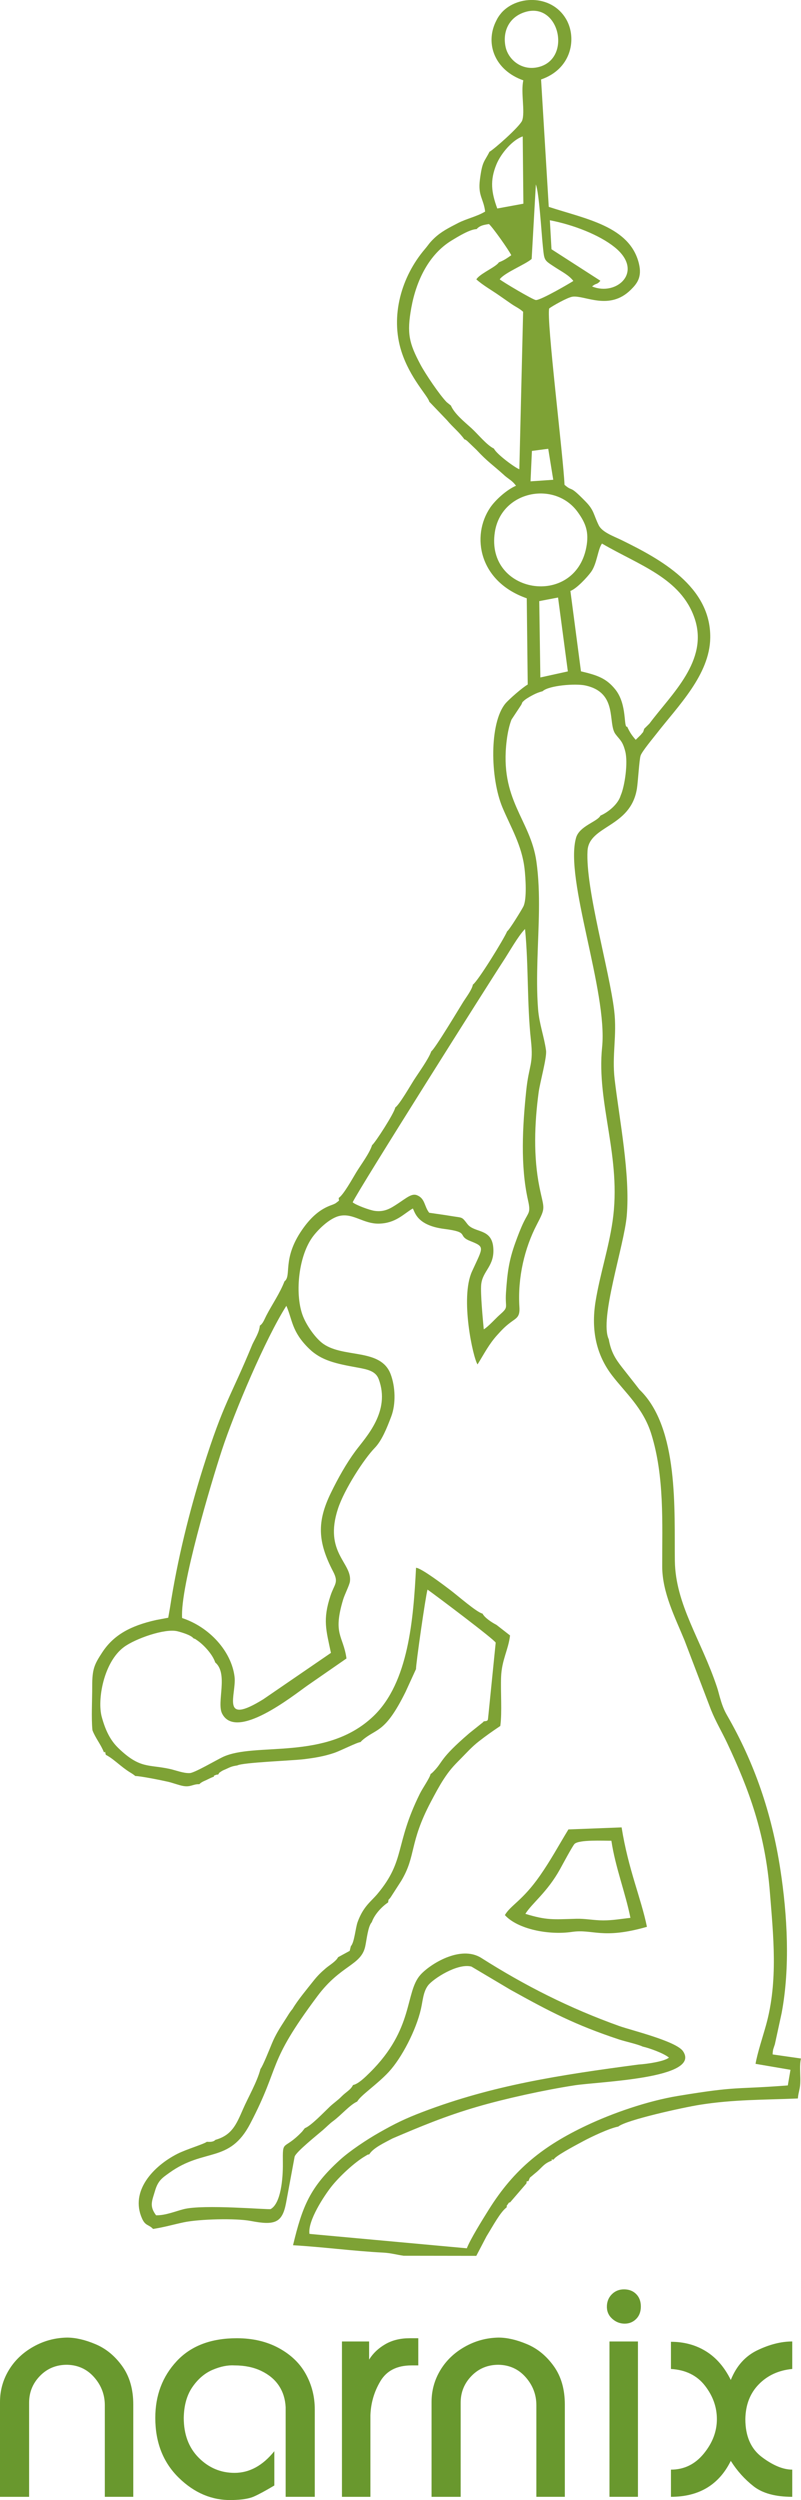
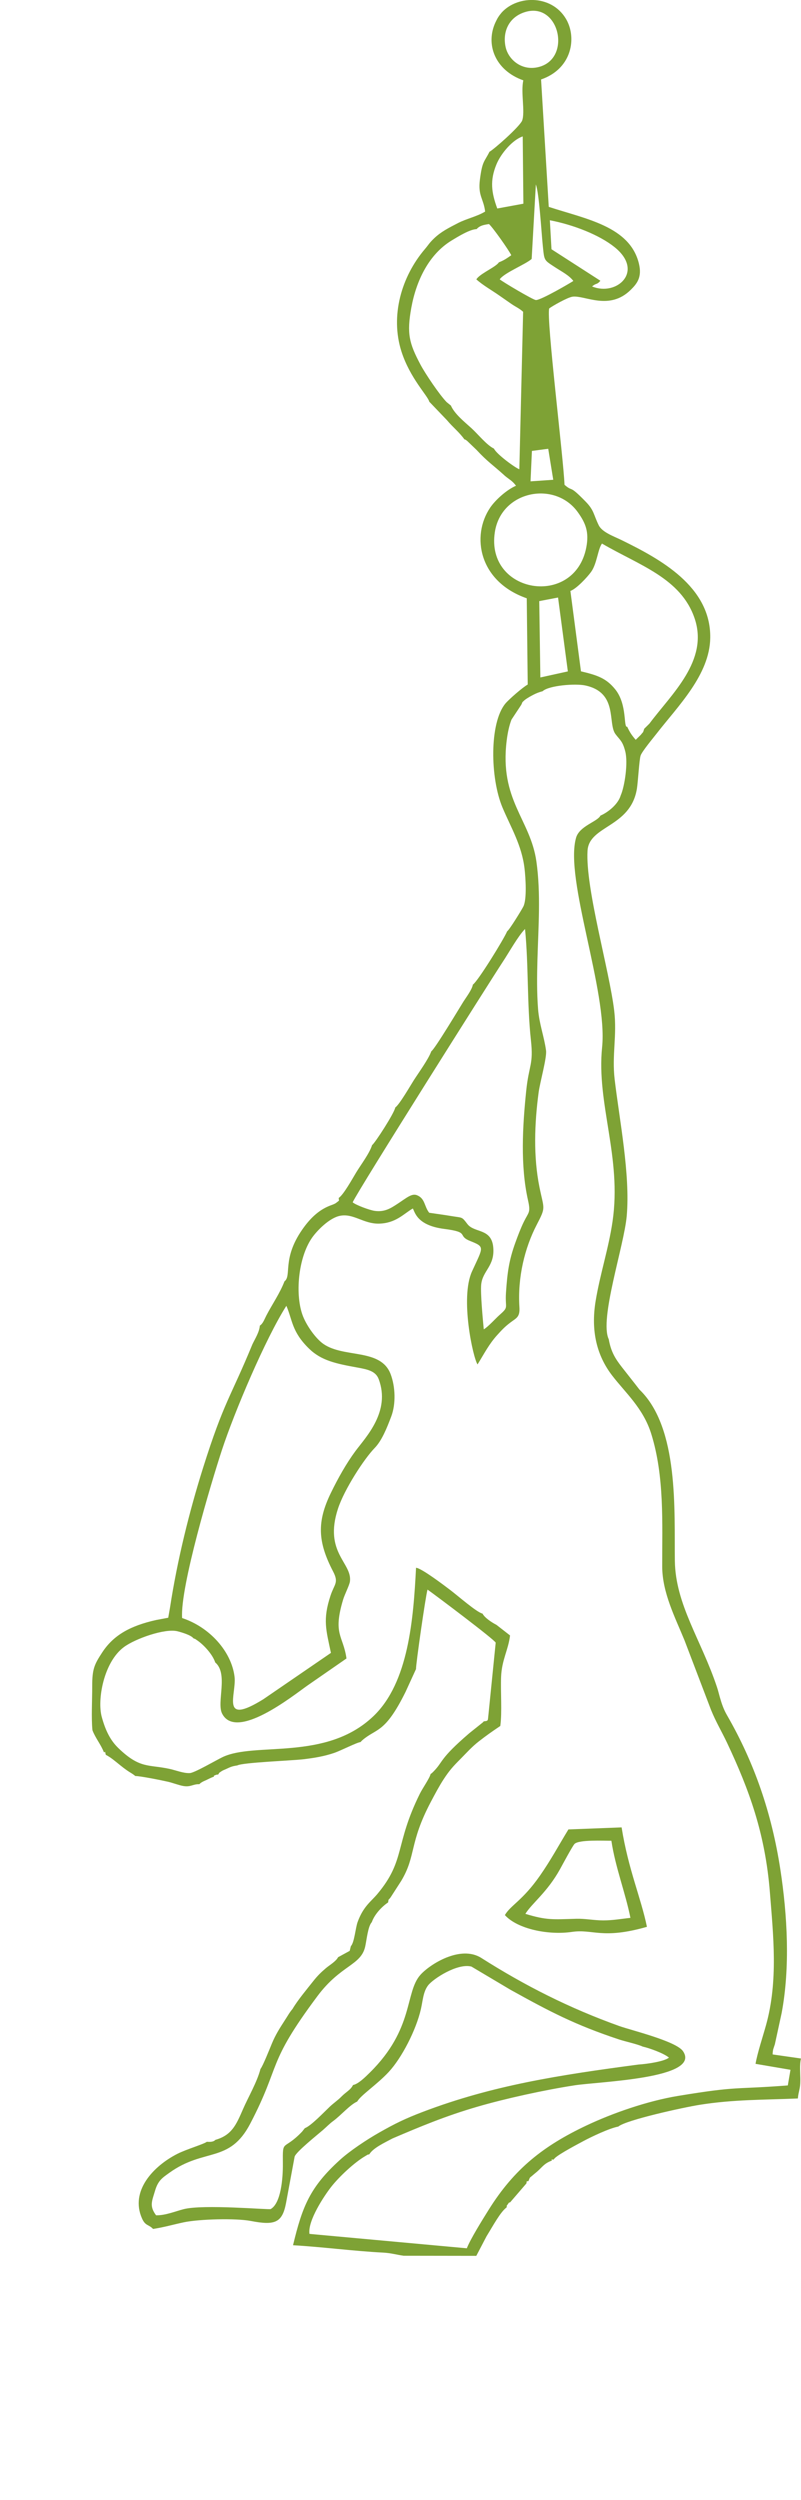
<svg xmlns="http://www.w3.org/2000/svg" xml:space="preserve" width="61.65mm" height="192.329mm" version="1.1" style="shape-rendering:geometricPrecision; text-rendering:geometricPrecision; image-rendering:optimizeQuality; fill-rule:evenodd; clip-rule:evenodd" viewBox="0 0 1617.65 5046.59">
  <defs>
    <style type="text/css">
   
    .fil0 {fill:#7EA235}
    .fil1 {fill:#69982E;fill-rule:nonzero}
   
  </style>
  </defs>
  <g id="Layer_x0020_1">
    <path class="fil0" d="M668.34 3336.48l-136.45 93.51c-88.29,54.72 -53.95,-9.91 -58.18,-45.17 -6.1,-50.81 -49.98,-100.23 -105.92,-118.68 -4.3,-62.25 58.59,-272.67 80.29,-338.82 25.38,-77.4 88.21,-225.47 130.26,-291.44 12.56,29.1 10.6,52.06 45.64,86.33 24.92,24.38 54.79,30.51 98.34,38.38 20.58,3.72 36.43,7.29 42.39,23.12 24.77,65.66 -26.17,117.38 -46.99,145.54 -18.32,24.8 -34.95,54.43 -49.53,84.38 -28.21,57.97 -26.85,98.37 4.47,158.45 11.97,22.97 2.7,24.95 -5.18,48.84 -16.11,48.78 -8.78,69.61 0.85,115.55zm477.64 -3292.81c18.07,37.17 7.22,95.85 -53.26,116.74l15.52 257.16c75.03,24.58 163.51,39.23 181.99,114.09 6.91,27.98 -3.85,40.99 -16.44,53.41 -43.37,42.76 -92.59,10.63 -117.43,13.81 -9.98,1.27 -40.63,18.73 -47.21,23.69 -6.15,20.34 28.84,302.05 30.9,356.02 18.39,15.93 7.31,-2.36 42.69,33.95 17.28,17.72 15.6,25.57 26.38,47.66 7.03,14.4 30.73,22.42 46.65,30.25 76.67,37.69 180.05,93.01 178.62,197.04 -1.03,74.64 -65.29,137.86 -108.29,193.26 -6.7,8.65 -29.54,36.01 -32.38,44.48 -2.73,8.17 -5.23,52.93 -7.43,66.67 -12.69,78.93 -96.83,73.91 -99.76,125.58 -4.34,76.1 44.2,240.99 53.89,322.74 5.96,50.35 -4.9,89.36 0.92,138.67 9.65,81.7 31.7,191.9 24.37,275.63 -5.28,60.37 -55.75,208.46 -36.29,248.86 4.55,26.04 13.84,39.98 26.57,56.39 12.92,16.64 23.44,29.58 35.43,45.23 80.38,77.19 70.07,245.33 71.48,345.66 1.25,88.66 53.45,159.79 85.1,255 2.38,7.17 3.75,13.23 5.57,19.59 4.02,14.11 7.83,25.23 14.55,36.86 55.8,96.73 90.4,198.3 107.78,311.1 14.23,92.32 20.07,197.99 2.65,290.4l-13.68 62.96c-3.11,9.85 -4.07,9.77 -4.54,20.46l57.34 8.22c-3.24,12.1 -1.34,29.9 -1.36,43.93 -0.01,18.33 -3.53,20.91 -5.01,36.75 -69.59,2.9 -130.08,1.96 -198.11,12.77 -32.48,5.16 -148.68,30.55 -164.52,43.95 -18.07,3.36 -54.72,20.83 -70.07,29.09 -12.44,6.71 -47.6,25.13 -57.72,34.24l-3.19 3.48c-6.71,-1.06 -2.92,-0.72 -3.19,1.81 -12.63,4.69 -16.59,9.57 -25.8,18.62 -4.61,4.53 -7.59,6.48 -12.23,10.56 -8.23,7.24 -5.13,2.63 -9.29,12.28 -4.53,1.05 -2.82,-1.95 -4.03,4.63l-33.02 38.34c-1.97,1.17 -0.28,-2.65 -5.07,4.42 -4.16,6.15 -0.25,-2.84 -1.97,5.7 -12.63,9.29 -27.34,37.02 -40.51,58.28l-20.66 39.51 -146.8 -0.23c-13.5,-1.87 -25.6,-5.52 -41.21,-6.32 -61.74,-3.21 -121.76,-11.42 -182.13,-14.89 18.93,-78.96 34.34,-117.42 94.89,-172.42 19.49,-17.7 52.89,-40.12 79.1,-54.99 31.16,-17.68 51.42,-27.86 88.9,-42.09 140.56,-53.39 275.05,-74.12 434.89,-95.27 16.29,-1.03 51.53,-5.92 61.43,-13.94 -9.95,-8.5 -38.63,-19.02 -52.88,-22.21 -11.34,-5.21 -34.99,-10.15 -48.51,-14.63 -88.04,-29.25 -138.8,-55.76 -218.96,-100.28l-78.59 -46.68c-28.34,-7.4 -77.66,25 -87.54,38.02 -9.99,13.18 -10.51,30.56 -14.51,47.98 -9.68,42.17 -38.5,98.13 -64.68,126.44 -23.9,25.84 -56.72,47.1 -63.87,59.98 -14.98,6.65 -32.62,27.7 -48.61,39.43 -6.11,4.26 -14.72,12.96 -20.63,18.08 -10.84,9.4 -54.51,44.21 -57.2,53.79l-17.37 93.73c-7.57,39.63 -22.34,45.5 -70.88,36.12 -30.76,-5.94 -104.82,-3.87 -135.62,2.67 -22.67,4.81 -37.75,9.57 -62.02,13.4 -9.09,-9.65 -15.41,-5.68 -22.3,-21.13 -24.7,-55.5 22.99,-105.89 71.47,-130.54 17.82,-9.06 54.1,-19.79 59.41,-24.32 7.82,0.63 13.93,-0.02 17.18,-3.81 33.27,-9.47 42.15,-30.45 55.8,-61.85 10.63,-24.46 28.57,-54.99 35.38,-81.39 4.78,-5.76 18.72,-40.89 22.96,-51.1 7.64,-18.43 16.01,-31.23 26.19,-47.1 6.24,-9.38 8.45,-14.37 15.63,-23 10.27,-17.5 28.92,-39.73 42.29,-56.63 8.14,-10.28 15.16,-17.16 25.34,-25.81 6.29,-5.32 20.35,-13.67 24.26,-21.83l23.49 -12.83 2.35 -9.55c7.12,-7.17 9.3,-36.75 13.69,-48.77 11.59,-31.78 27.07,-41.16 40.06,-56.74 57.04,-68.35 34.37,-98.8 85.61,-202.2 5.59,-11.3 19.84,-31.4 21.61,-39.61 3.31,-2.52 2.34,-1.52 5.27,-4.47 21.17,-21.22 11.12,-24.92 73.13,-78.15l27.67 -22.1c0.3,-1.1 1.14,-1.16 1.66,-1.78 9.57,-0.85 7.63,-1.19 9.25,-14.25l14.55 -144.47c-1.47,-5.58 -122.7,-96.67 -137.68,-107.18 -3.87,12.97 -23.86,152.74 -23.2,160.35l-21.14 46.14c-42.23,85.26 -58.54,72.52 -87.78,98l-3.17 3.32c-7.14,0.54 -40.03,17.47 -53.55,22.01 -19.91,6.68 -38.24,9.83 -61.36,12.63 -22.73,2.76 -123.43,6.51 -133.9,12.51 -10.92,1.65 -13.22,2.89 -22.9,7.37 -2.38,1.1 -6.2,2.38 -9.58,4.68 -6.35,4.33 -3.2,2.34 -6.17,6.28 -3.84,0.54 -2.56,-0.12 -5.9,1.32 -8.09,3.45 -0.77,-0.55 -2.73,2.89 -7.64,2.97 -8.71,3.81 -15.89,7.24 -3.02,1.44 -4.79,1.93 -7.87,3.74 -3.89,2.28 -3.55,2.44 -5.75,4.39 -12.43,-0.59 -17.13,6.11 -31.89,3.69 -9.2,-1.51 -21.25,-6.32 -31.17,-8.62 -12.41,-2.88 -57.72,-11.96 -66.15,-11.58 -7.31,-6.02 -9.7,-6.39 -16.62,-11.25 -5.54,-3.9 -8.25,-5.99 -14.56,-11.05 -10.03,-8.05 -18.28,-15.31 -28.52,-20.57 -2.23,-10.75 -0.72,-3.96 -3.86,-5.32 -5.79,-15.18 -17.41,-29.01 -23.06,-44.34 -2.51,-24.96 -0.38,-61.61 -0.46,-88.33 -0.09,-35.06 4.17,-44.23 20.31,-68.82 22.61,-34.46 55.94,-53.46 108.7,-65.27l24.52 -4.61 3.66 -20.83c14.53,-95.01 38.94,-193.59 66.56,-281.33 42.37,-134.61 55.62,-142.33 99.83,-249.9 5.99,-12.38 13.88,-24.46 14.96,-37.57 6.45,-4.16 9.08,-12.58 13.2,-20.5 11.65,-22.44 27.54,-45.19 36.5,-68.82 15.16,-11.36 -5.23,-44.95 35.57,-104.03 15.23,-22.04 32.88,-39.79 56.49,-48.89 3.29,-1.26 9.01,-3.09 11.92,-5.26 9.79,-7.26 4.94,-3.95 5.76,-10.36 9.77,-6.61 27.29,-38.34 35.1,-51.27 9.35,-15.46 26.89,-38.45 32.15,-55.27 6.22,-4.47 45.39,-65.49 46.76,-75.87 8.66,-6.1 30.46,-44.06 37.26,-54.71 9.76,-15.3 30.09,-43.15 35.49,-58.72 6.75,-3.68 58.47,-90.1 64.85,-100.21 5.44,-8.6 17.54,-24.46 19.16,-34.44 10.1,-6.63 62.9,-92.29 69.15,-107.51 4.62,-2.96 29.54,-43.52 32.88,-50.27 7.3,-14.86 4.54,-57.39 2.36,-76.24 -5.45,-47.16 -27.63,-83.26 -44.43,-123.09 -25.25,-59.89 -26.66,-171.19 5.7,-210.2 6.91,-8.34 35.07,-32.99 45.14,-38.4l-1.97 -174.09c-96.72,-33.79 -112.52,-125.85 -73.91,-182.95 10.52,-15.55 33.33,-36.19 52.21,-44.27 -7.46,-10.05 -13.49,-12.56 -21.62,-19.31 -0.45,-0.38 -1.09,-0.93 -1.53,-1.32 -0.44,-0.38 -1.04,-0.97 -1.47,-1.36 -22.96,-20.71 -32.88,-26.42 -55.16,-50.4l-18.84 -18.07c-4.68,-3.61 -3.43,-2.41 -5.58,-3.15 -10.86,-15.06 -23.34,-24.43 -35.23,-38.7l-35.76 -37.35c-2.35,-11.17 -38.95,-47.29 -56.22,-101.49 -22.82,-71.62 -0.12,-150.82 47.45,-206.62 7.36,-8.64 8.39,-11.87 18.42,-21.48 14.27,-13.68 29.91,-21.43 48.72,-31.13 16.89,-8.73 38.77,-13.36 54.47,-23.09 -3.2,-26.41 -14.73,-31.42 -10.58,-64.22 4.84,-38.27 8.82,-35.39 19.32,-56.41 9.09,-4.99 59.38,-49.17 65.88,-62.62 6.65,-17.54 -3.04,-57.46 2.52,-81.57 -57.45,-20.28 -77.06,-73.22 -55.96,-117.78 3.94,-8.33 6.51,-12.29 12.21,-19.11 33.02,-36.43 105.77,-36.43 132.89,18.28zm-169 2639.72c-1.89,-20.16 -6.9,-72.98 -5.18,-90.45 2.75,-28.01 27.41,-36.98 24.43,-74.28 -3.2,-40.16 -38.13,-29.13 -52.37,-47.91 -11.67,-15.38 -9.35,-12.18 -32.26,-16.03 -15.52,-2.61 -29.31,-4.34 -44.82,-6.68 -10.31,-13.03 -7.98,-28.76 -24.72,-35.43 -10.57,-4.2 -20.98,5.41 -39.46,17.53 -13.62,8.94 -25.84,16.8 -45.6,14.15 -10.66,-1.42 -38.3,-11.81 -44.76,-17.28 9.55,-22.35 282.32,-454.03 302.94,-485.14 13.29,-20.04 30.89,-52.06 45.14,-66.63 7.27,73.18 3.94,151.77 11.87,224.17 5.54,50.61 -4.01,49 -9.56,103.08 -7.28,70.76 -11.96,150.55 3.66,220.12 5.76,25.58 1.47,23.61 -8.32,43.55 -6.34,12.9 -12.37,28.89 -17.3,42.54 -12.87,35.71 -16.1,60.31 -18.82,100.54 -2.25,33.16 6.92,27.55 -14.02,46.05 -6.31,5.58 -22.73,23.68 -30.85,28.08zm75.75 -1260.66c3.5,-7.22 0.28,-3.37 6.65,-9.41 1.64,-1.56 7.98,-5.53 10.19,-6.77 9.2,-5.14 15.85,-8.53 26.23,-11.23 12.42,-11.7 66.15,-15.95 86.15,-11.65 67.08,14.41 44.64,76.62 61.14,98.37 9.19,12.11 14.32,14 19.62,34.63 6.03,23.44 -1.26,71.06 -9.16,88.9 -5.2,17.79 -25.11,33.89 -40.93,40.81 -6.11,12.36 -42.42,20.76 -49.24,44.72 -23.66,83.14 64.11,309.91 52.6,422.83 -11.66,114.47 40.16,222.05 21.03,352.01 -8.08,54.87 -24.89,104.88 -34,159.54 -10.37,62.14 2.9,111.61 33.25,151.13 26.67,34.76 62.74,65.85 78.91,117.59 26.8,85.83 22.06,179.43 22.19,267.86 0.06,52.79 26.22,103.1 45.09,149.22l53.48 140.25c9.84,24.32 21.68,43.74 32.67,67.07 44.2,93.85 76.79,182.16 86.25,301.36 6.95,87.7 16.75,178.51 -7.48,266.64 -6.52,23.73 -17.63,56.83 -21.53,79.42l70.58 12.04 -5.41 31.53c-110.61,8.54 -97.87,0.75 -221.5,21.14 -62.41,10.3 -132.68,34.91 -185.08,59.7 -86.74,41.03 -145.72,87.2 -197.49,170.1 -11.91,19.08 -37.17,59.46 -44.14,77.82l-317.82 -29.06c-3.88,-26.82 30.38,-77.52 43.16,-94.02 16.33,-21.1 48.01,-50.75 70.37,-63.51 5.51,-3.14 1.99,-1.87 7.32,-3.12 7.81,-12.94 30.99,-23.51 46.8,-31.99 57.48,-24.54 107.56,-45.48 171.48,-64.08 56.94,-16.58 135,-33.66 196.07,-43.14 49.68,-7.73 256.44,-13.48 219.29,-68.8 -13.74,-20.45 -104.94,-42.39 -128.73,-50.89 -100.76,-36.04 -190.87,-81.68 -278.56,-137.39 -42.19,-26.8 -104.16,12.75 -123.17,34.06 -31.71,35.55 -12.27,108.52 -102.05,197.21 -9.07,8.96 -23.48,23.31 -34.05,25.13 -4.65,9.89 -13.94,13.82 -23.06,23.1 -7.95,8.08 -16.05,13.24 -24.43,21.22 -11.46,10.91 -37.28,38.1 -49.83,42.84l-5.58 7.03c-38.64,40.37 -39.3,12.82 -38.77,64.23 0.32,30.4 -3.95,80.61 -24.69,92.04 -3.49,1.65 -136.3,-10.11 -175.89,0.22 -17.63,4.61 -37.12,12.75 -55.46,12.32 -13.98,-18.82 -8.33,-28.41 -2.04,-49.7 6.12,-20.82 15.13,-26.21 29.15,-36.28 70.54,-50.68 120.97,-18.34 163.1,-99.08 63.17,-121.02 31.83,-118.35 135.72,-257.44 47.16,-63.14 87.88,-61.58 96.41,-100.02 3,-13.53 5.53,-41.05 13.39,-49.25 5,-14.85 19.54,-30.91 32.85,-39.78 1.67,-9.12 -0.62,-2.44 5.26,-10.49l21.26 -33.01c30.58,-51.17 15.52,-75.6 59.8,-159.5 8.27,-15.65 17.07,-32.2 25.77,-45.5 11.9,-18.25 19.54,-26.47 33.51,-40.51 12.23,-12.31 23.27,-24.93 37.82,-36.22 15.53,-12.05 25.42,-19.01 43.2,-30.98 3.8,-29.32 0.38,-67.97 1.57,-98.8 1.35,-34.84 14.62,-54.49 18.1,-83.9l-27.44 -21.36c-9.32,-4.81 -23.69,-14.13 -28.15,-22.73 -11.45,-2.34 -49.93,-36.13 -65.52,-47.9 -10.41,-7.86 -57.29,-43.67 -68.76,-44.67 -5.31,102.71 -14.86,231.65 -86.11,299.64 -96.07,91.67 -238.96,51.08 -304.71,82.66 -13.17,6.33 -56.07,31.46 -65.74,32.15 -12.56,0.87 -28.76,-5.74 -41.27,-8.46 -42.6,-9.26 -59.69,0.2 -103.26,-41.89 -16.18,-15.63 -26.07,-35.32 -33.67,-63.2 -9.28,-34.06 3.65,-110.02 44.64,-140.65 22.75,-17.01 83.06,-38.34 108.25,-32.04 9.81,2.45 27.85,8.07 32.19,14.13 9.45,4.01 1.05,-0.18 6.71,3.53 13.69,8.95 32.16,28.92 37.38,45.25 26.92,22.67 2.55,80.66 13.87,103.13 28.35,56.18 143.34,-36.02 172.46,-56.54l78.8 -54.58c-6.56,-46.65 -28.03,-48 -6.86,-118.64 3.22,-10.76 12.83,-29.26 13.82,-36.69 5.02,-37.72 -53.38,-58.24 -24.06,-147.28 12.69,-38.52 52.38,-100.03 74.12,-122.36 14.22,-14.6 24.4,-39.69 33.4,-63.57 9.59,-25.42 8.33,-60.09 -1.26,-85.39 -19.94,-52.59 -94.05,-32.03 -135.72,-60.96 -14.85,-10.31 -33.01,-35.25 -41.15,-55.64 -16.72,-41.9 -10.27,-119.03 18.77,-159.62 9.7,-13.55 34.33,-39.36 56.28,-43.49 26.97,-5.1 47.13,16.56 78.23,15.89 34.28,-0.75 50.02,-20.1 68.38,-30.56 4.16,6.42 7.48,34.12 63.44,41.22 53.27,6.75 24.75,13.29 52.24,24.32 30.7,12.31 26.53,11.79 3.84,61.53 -24.36,53.4 2.13,174.65 11.21,187.7 13.67,-22.08 23.1,-40.99 39.98,-59.57 8.49,-9.35 14.6,-16.11 26.29,-24.98 12.33,-9.34 19.6,-10.74 18.29,-31.24 -3.83,-59.73 10.6,-119.26 34.99,-166.19 18.99,-36.55 14.71,-30.37 5.51,-75.81 -12.47,-61.6 -10.08,-128.45 -1.7,-191.27 2.76,-20.65 16.87,-70.14 14.98,-84.52 -3.61,-27.55 -13.79,-53.57 -16.12,-83.87 -2.53,-32.99 -2.18,-66.38 -1.25,-99.76 1.83,-65.35 7.04,-133.63 -2.1,-198.05 -12.12,-85.4 -74.96,-123.58 -59.98,-244.31 1.83,-14.68 4.82,-29.55 9.67,-42.05l19.73 -29.85zm38.55 -55.24l-2.24 -154.09 37.97 -7.23 19.78 149.11 -55.5 12.22zm209.75 103.59c-3.44,10.01 -0.56,4.06 -6.76,12.06l-10.44 10.24c-8.09,-9.39 -11.92,-15.12 -17.17,-26.42 -8.06,2.82 0.7,-44.69 -24.19,-75.47 -17.82,-22.02 -35.31,-28.38 -69.19,-36.34l-21.33 -162.27c12.41,-4.47 33.76,-27.4 41.71,-38.31 12.05,-16.55 13.62,-46.07 22.09,-57.33 74.79,43.78 159.38,69.53 187.04,150.99 29.04,85.47 -46.96,152.87 -91.21,212.38l-10.56 10.46zm-117.02 -365.94c-23.74,122.48 -203.45,93.41 -184.69,-30.74 12.75,-84.29 121.63,-104.78 167.65,-40.41 15.32,21.42 23.2,39.44 17.04,71.15zm-112.56 -133.5l2.78 -61.42 32.94 -4.33 10.13 62.58 -45.86 3.17zm10.74 -599.34c6.68,17.51 11.23,96.77 13.95,123.16 3.22,31.2 1.94,29.01 24.34,43.72 14.21,9.33 28.53,16.24 37.41,27.95 -4.03,2.86 -66.33,39.48 -75.79,38.54 -6.08,-0.6 -66.63,-36.49 -72.91,-41.82 9.41,-13.38 52.08,-30.06 64.53,-41.14l8.46 -150.41zm-74.7 157.26c-5.7,8.88 -32.48,20.17 -42.99,31.16 -0.34,0.37 -1.02,1.25 -1.3,1.55 -0.27,0.31 -0.87,1.03 -1.25,1.59 12.29,11.39 32.03,22.55 46.77,32.94 7.16,5.03 15.25,10.6 23.49,16.33 9.22,6.4 16.69,9.35 24.26,16.25l-7.64 317.83c-7.58,-2.28 -46.29,-30.5 -51.21,-41.63 -14.6,-6.9 -32.37,-29.34 -45.57,-41.3 -14.4,-13.05 -33.98,-28.64 -41.42,-45.58l-8.54 -6.92c-14.44,-14.69 -43.27,-57.58 -52.77,-75.49 -22.95,-43.2 -28.18,-62.74 -18.59,-115.35 10.04,-55.05 35.74,-107.71 81.28,-135.44 12.06,-7.34 36.97,-22.77 50.51,-22.98 6.49,-7.24 14,-8.53 25,-10.25 7.95,7.13 39.77,52.12 45.03,62.96 -8.9,6.08 -13.95,9.99 -25.08,14.33zm233.34 -30.93c61.49,49.15 4.41,100.21 -45.09,79.57 8.9,-7.62 9.34,-2.62 16.8,-11.48l-98.77 -63.57 -3.3 -58.55c47.67,9.13 99.68,29.51 130.37,54.03zm-236.56 -77.76c-11.77,-32.06 -15.31,-56.51 -1.44,-89.61 9.27,-22.1 32.55,-49.15 52.82,-55.89l1.35 135.81 -52.73 9.69zm54.97 -396.17c69.72,-22.9 96.45,92.53 29.4,110.38 -34.28,9.13 -62.06,-14.37 -67.61,-40.45 -6.26,-29.42 5.66,-59.23 38.21,-69.93z" />
    <path class="fil0" d="M1061.04 3863.27c13.06,-21.42 44,-43.23 70.08,-90.43 4.8,-8.7 24.91,-46.25 29.08,-50.64 8.6,-9.02 58.99,-6.41 74.51,-6.52 7.88,53.2 28.46,105.47 38.46,155.68 -18.86,1.97 -35.08,5.11 -54.86,5.11 -18.42,0 -36.82,-3.78 -54.13,-3.29 -47.93,1.37 -59.84,3.23 -103.15,-9.91zm-41.42 2.48c25.23,28.09 87.59,40.95 135.47,33.95 42.6,-6.23 60.89,15.66 151.43,-10.26 -12.05,-58.66 -37.64,-115.81 -51.14,-200.72l-107.46 4.12c-20.41,33.49 -35.54,61.94 -57.52,93.42 -35.33,50.64 -59.03,59.29 -70.79,79.48z" />
-     <path class="fil1" d="M-0 5040.02l0 -191.42c0,-23.08 5.88,-44.43 17.64,-64.03 11.76,-19.6 28.2,-35.39 49.32,-47.36 21.13,-11.98 43.88,-18.18 68.27,-18.62 17.42,0 36.7,4.46 57.82,13.39 21.12,8.93 39.09,23.74 53.9,44.43 14.81,20.69 22.21,46.5 22.21,77.42l0 186.2 -57.49 0 0 -184.89c0,-21.34 -7.19,-40.18 -21.56,-56.51 -14.37,-16.33 -32.67,-24.72 -54.88,-25.15 -21.78,0 -39.96,7.51 -54.55,22.54 -14.59,15.02 -21.89,32.99 -21.89,53.9l0 190.12 -58.8 0zm576.89 0l0 -180.97c-0.87,-16.55 -5.44,-31.03 -13.72,-43.45 -8.28,-12.41 -20.14,-22.32 -35.6,-29.73 -15.46,-7.4 -33.43,-11.1 -53.9,-11.1 -13.5,-0.87 -28.2,2.07 -44.1,8.82 -15.9,6.75 -29.51,18.29 -40.83,34.63 -11.32,16.33 -17.21,37.13 -17.64,62.39 0,33.54 10.13,60.43 30.38,80.69 20.25,20.25 44.32,30.38 72.19,30.38 30.05,0 56.84,-14.59 80.36,-43.77l0 69.25c-18.29,10.89 -32.23,18.4 -41.81,22.54 -9.58,4.14 -24.17,6.42 -43.77,6.86 -40.07,0.87 -75.89,-14.16 -107.47,-45.08 -31.58,-30.93 -47.36,-71.21 -47.36,-120.87 0,-45.3 14.37,-83.41 43.12,-114.33 28.75,-30.92 69.25,-46.39 121.52,-46.39 32.23,0 60.54,6.64 84.93,19.93 24.39,13.28 42.58,30.82 54.55,52.59 11.98,21.78 17.97,45.51 17.97,71.21l0 176.4 -58.8 0zm113.68 -313.59l54.88 0 0 36.59c7.84,-12.63 18.73,-22.98 32.67,-31.03 13.94,-8.06 30.27,-12.09 49,-12.09l17.64 0 0 54.88 -13.72 0c-29.18,0 -50.09,10.56 -62.72,31.69 -12.63,21.12 -19.38,44.1 -20.25,68.93l0 164.64 -57.49 0 0 -313.59zm180.97 313.59l0 -191.42c0,-23.08 5.88,-44.43 17.64,-64.03 11.76,-19.6 28.2,-35.39 49.32,-47.36 21.13,-11.98 43.88,-18.18 68.27,-18.62 17.42,0 36.7,4.46 57.82,13.39 21.12,8.93 39.09,23.74 53.9,44.43 14.81,20.69 22.21,46.5 22.21,77.42l0 186.2 -57.49 0 0 -184.89c0,-21.34 -7.19,-40.18 -21.56,-56.51 -14.37,-16.33 -32.67,-24.72 -54.88,-25.15 -21.78,0 -39.96,7.51 -54.55,22.54 -14.59,15.02 -21.89,32.99 -21.89,53.9l0 190.12 -58.8 0zm354.1 -385.46c0.44,-9.58 3.92,-17.53 10.45,-23.85 6.53,-6.32 14.59,-9.47 24.17,-9.47 10.02,0 18.18,3.16 24.5,9.47 6.32,6.32 9.47,14.7 9.47,25.15 0,10.45 -3.16,18.84 -9.47,25.15 -6.32,6.32 -14.05,9.47 -23.19,9.47 -9.58,0 -18.08,-3.37 -25.48,-10.13 -7.4,-6.75 -10.89,-15.35 -10.45,-25.81zm5.23 385.46l0 -313.59 57.49 0 0 313.59 -57.49 0zm124.13 -258.06l0 -54.88c26.57,0 50.2,6.42 70.89,19.27 20.69,12.85 37.35,32.12 49.98,57.82 11.32,-28.31 29.29,-48.35 53.9,-60.11 24.61,-11.76 48.02,-17.64 70.23,-17.64l0 55.53c-27.44,2.61 -49.98,12.96 -67.62,31.03 -17.64,18.08 -26.68,41.49 -27.11,70.23 0,34.41 11.21,60 33.64,76.77 22.43,16.77 42.79,25.15 61.09,25.15l0 54.88c-33.97,0 -60,-7.08 -78.07,-21.23 -18.08,-14.16 -33.43,-31.25 -46.06,-51.28 -23.95,48.35 -64.24,72.52 -120.86,72.52l0 -54.88c26.57,0 48.67,-10.78 66.31,-32.34 17.64,-21.56 26.46,-44.75 26.46,-69.58 0,-24.39 -8.06,-46.93 -24.17,-67.62 -16.11,-20.69 -38.98,-31.9 -68.6,-33.64z" />
  </g>
</svg>